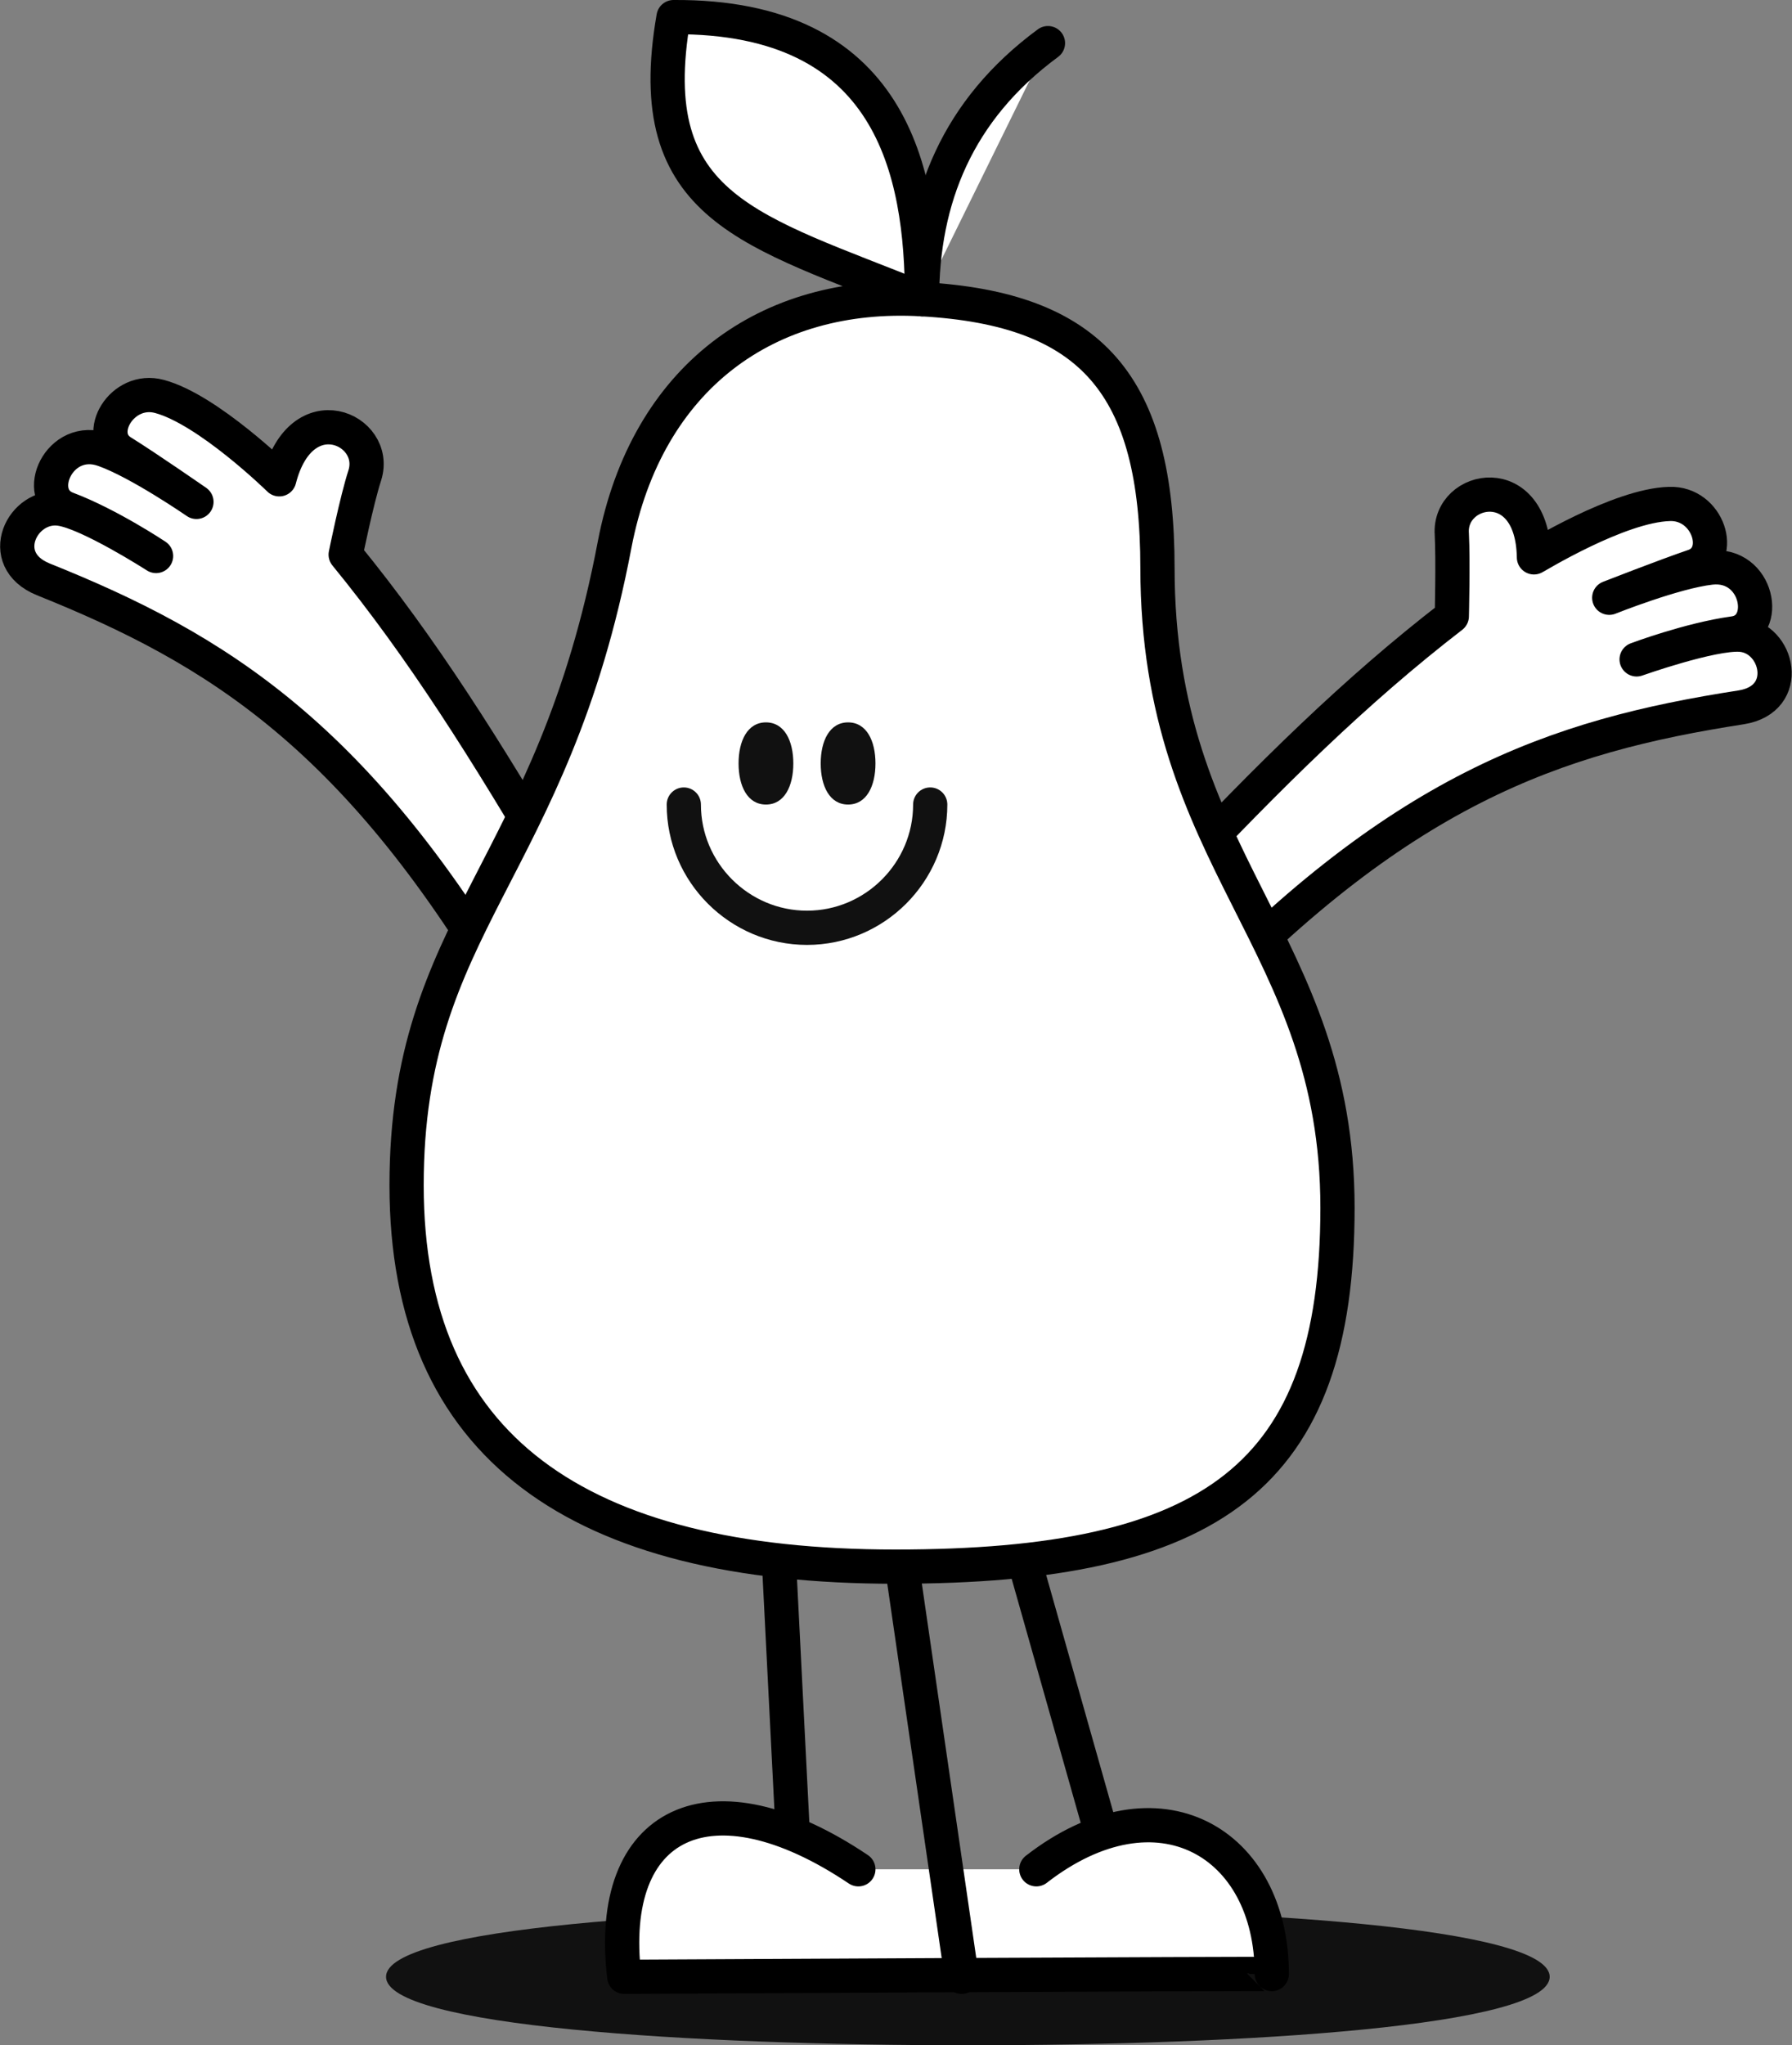
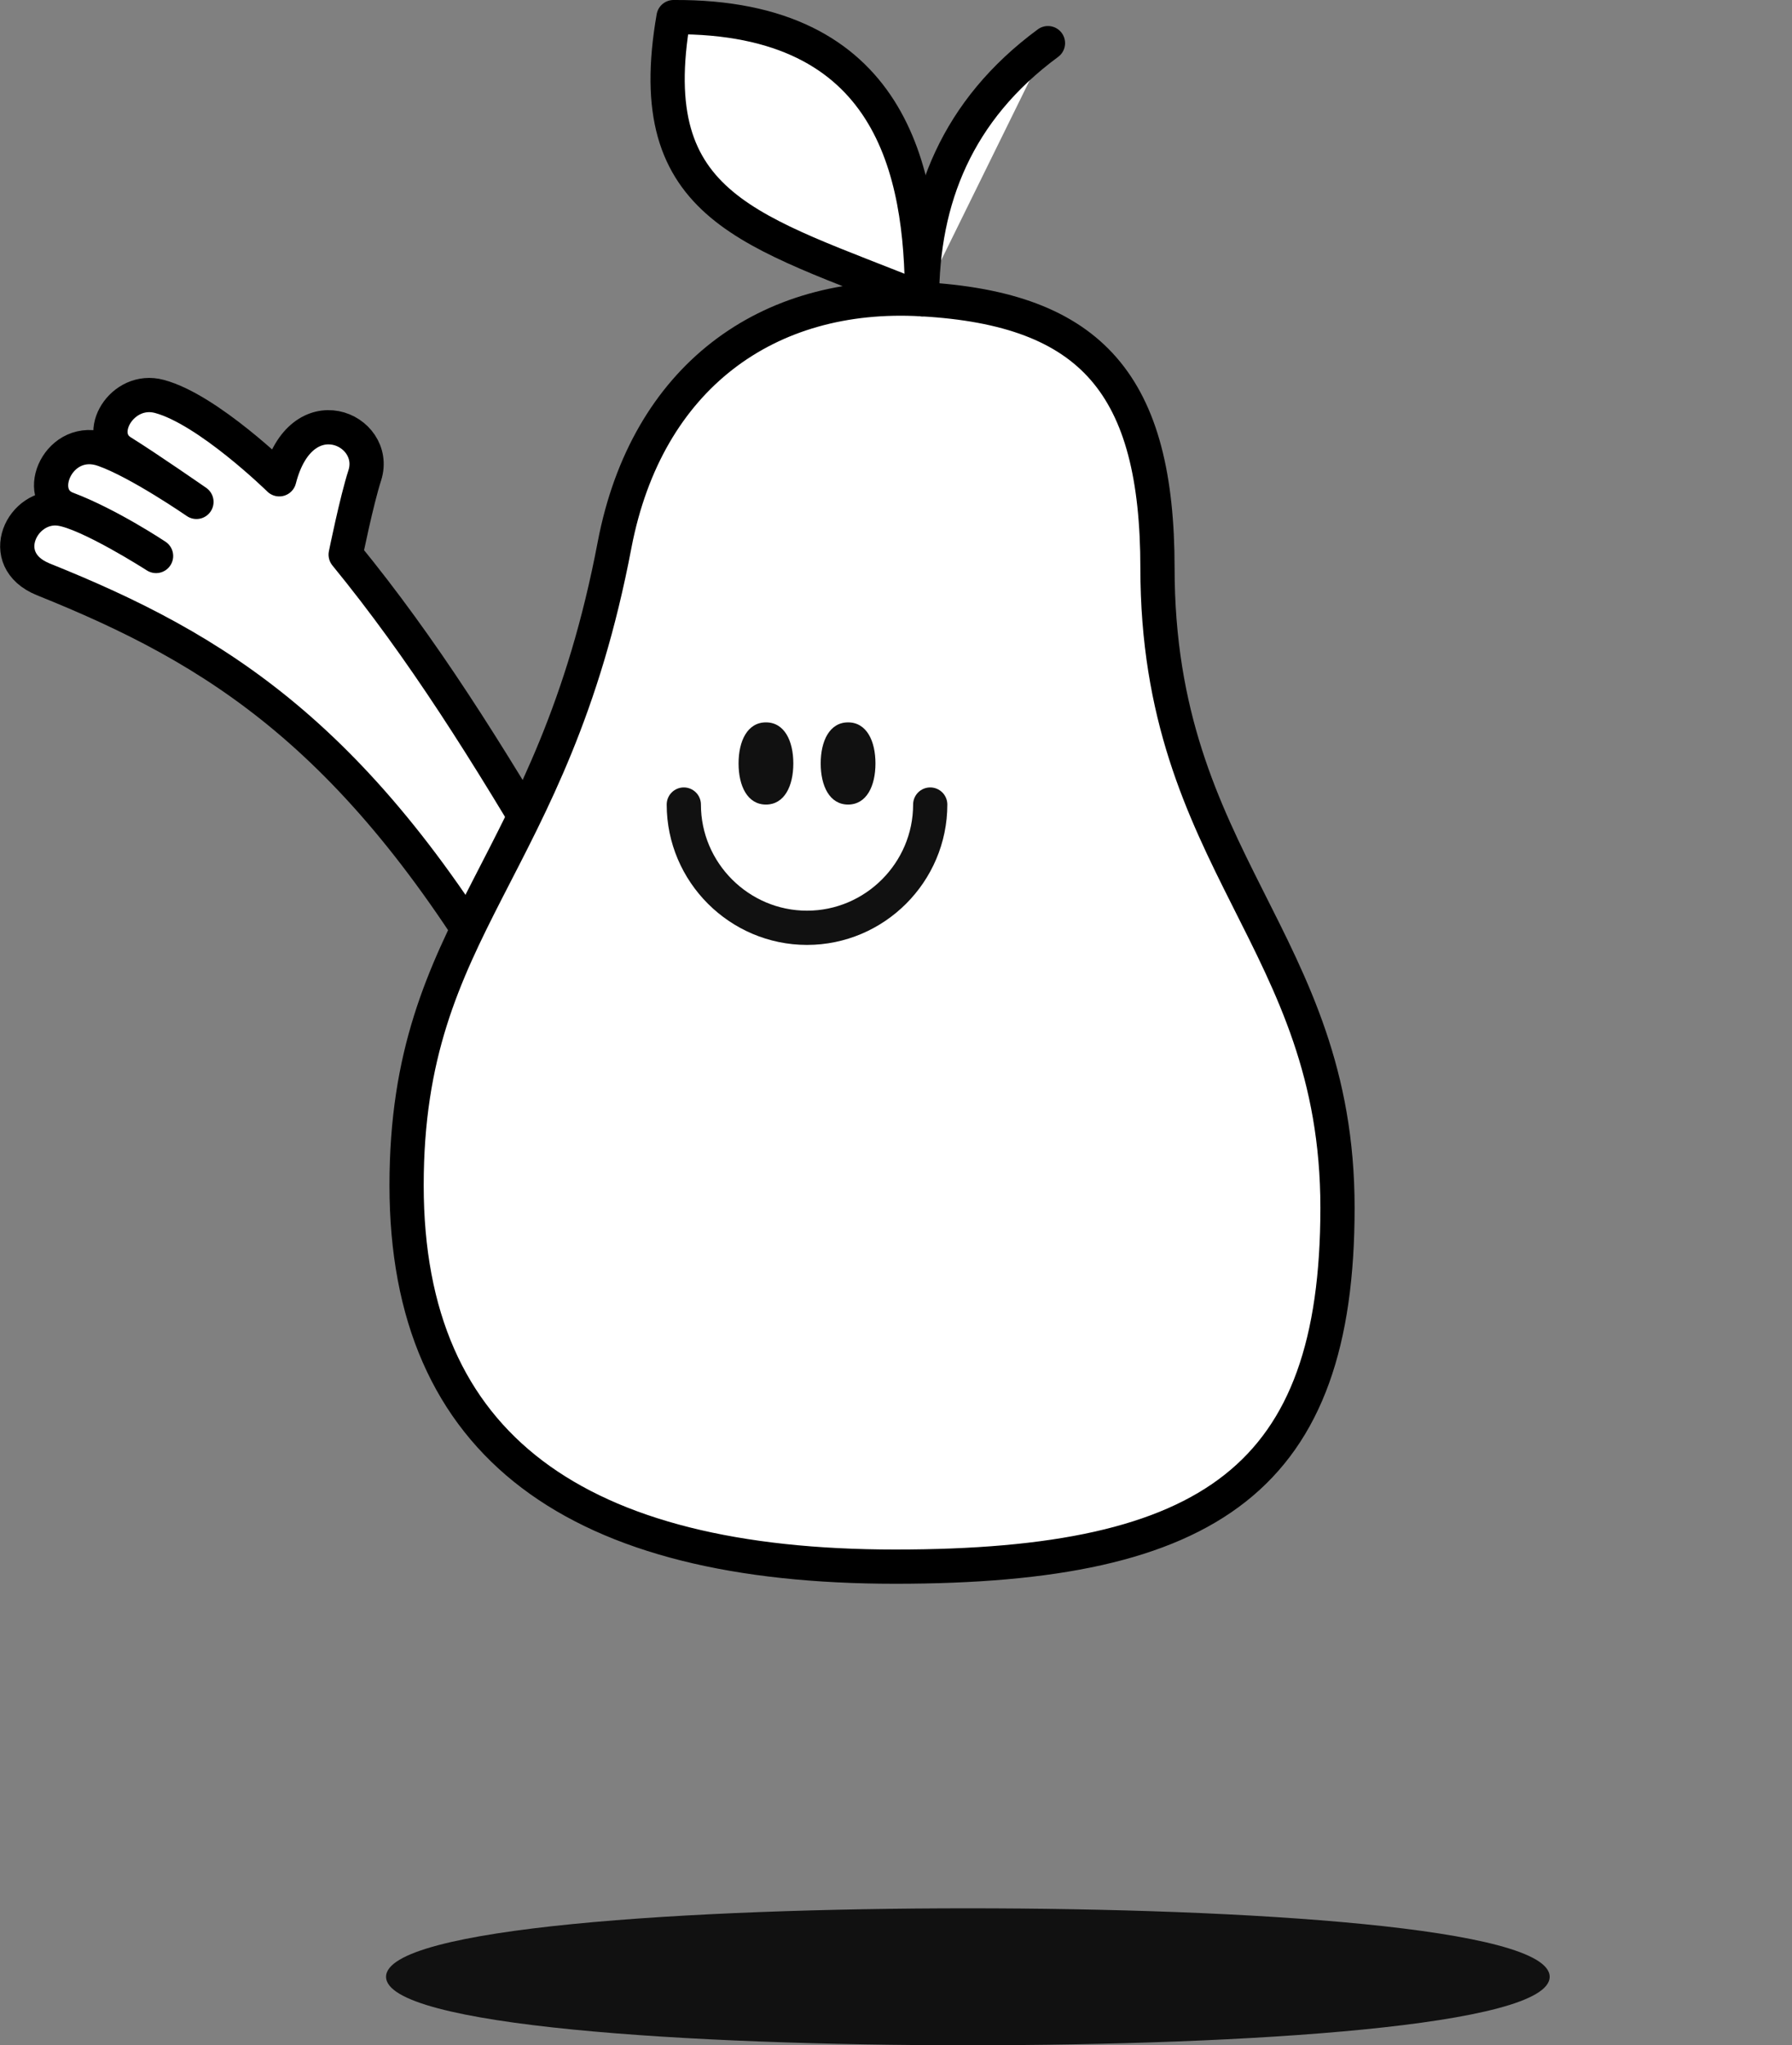
<svg xmlns="http://www.w3.org/2000/svg" id="Ebene_2" version="1.1" viewBox="0 0 261.8 298.7">
  <rect x="0" y="0" width="261.8" height="298.7" fill="#808080" stroke="none" />
  <defs>
    <style>
      .st0 {
        fill: #111;
      }

      .st1 {
        fill: none;
      }

      .st1, .st2 {
        stroke: #000;
      }

      .st1, .st2, .st3 {
        stroke-linecap: round;
        stroke-linejoin: round;
        stroke-width: 5px;
      }

      .st2, .st3 {
        fill: #fff;
      }

      .st3 {
        stroke: #111;
      }
    </style>
  </defs>
  <g id="Ebene_2-2">
    <path class="st0" d="M141.4,278.7c-40.7,0-85,2.8-85,10s44.3,10,85,10,85-2.8,85-10-44.3-10-85-10Z" />
-     <path class="st2" d="M171,128.6c14.6-15.5,27.1-27.8,41.1-38.6,0,0,.2-8.1,0-12-.5-7,11.8-9.5,12,3.4.1,0,12.4-7.6,19.8-7.8,5.7-.2,8.1,7.6,3.5,9.1-4.1,1.4-12.3,4.6-12.3,4.6,0,0,9.5-3.8,14.8-4.4,7-.8,8.7,8.9,3.4,9.6-6.5.9-14.2,3.8-14.2,3.8,0,0,11-3.9,15.2-3.6,5.5.4,7.6,9.4.1,10.6-27.1,4.2-50.2,11.9-81.5,45.4" />
    <path class="st2" d="M81.8,127.9c-10.8-18.4-20.1-33.2-31.3-46.9,0,0,1.6-7.9,2.8-11.6,2.1-6.7-9.3-11.9-12.5.6,0,0-10.4-10.2-17.5-12.1-5.5-1.5-9.6,5.6-5.5,8.1,3.7,2.3,10.9,7.3,10.9,7.3,0,0-8.4-5.8-13.5-7.6-6.6-2.4-10.5,6.7-5.4,8.6,6.1,2.3,13,6.9,13,6.9,0,0-9.8-6.3-14-6.9-5.5-.8-9.6,7.4-2.5,10.3,25.4,10.2,46.2,22.9,69.2,62.7" />
-     <line class="st1" x1="113.1" y1="214.2" x2="116" y2="271.4" />
-     <line class="st1" x1="146.3" y1="216.1" x2="161.3" y2="269.1" />
-     <path class="st2" d="M151.4,273c17.8-13.8,34.4-3.9,34.4,15.3,0-.1-94.6.4-94.6.4-2.7-22.7,12.6-30.2,34.2-15.7" />
-     <line class="st1" x1="130" y1="216.5" x2="140.5" y2="288.7" />
-     <path class="st2" d="M169.1,83c0-26.7-9.5-37.9-34.4-39.3-22.6-1.3-40.2,11.4-44.9,35.8-9.1,48-30.4,55.3-30.4,93.6s25.1,55.7,71.4,55.7,64.6-13.1,64.6-52.4-26.3-50.3-26.3-93.5h0Z" />
+     <path class="st2" d="M169.1,83c0-26.7-9.5-37.9-34.4-39.3-22.6-1.3-40.2,11.4-44.9,35.8-9.1,48-30.4,55.3-30.4,93.6s25.1,55.7,71.4,55.7,64.6-13.1,64.6-52.4-26.3-50.3-26.3-93.5h0" />
    <path class="st3" d="M135.9,117.5c0,9.9-8.1,18-18,18s-18-8.1-18-18" />
    <path class="st0" d="M119.9,111.5c0,3.3,1.3,6,4,6s4-2.7,4-6-1.3-6-4-6-4,2.7-4,6Z" />
    <path class="st0" d="M107.9,111.5c0,3.3,1.3,6,4,6s4-2.7,4-6-1.3-6-4-6-4,2.7-4,6Z" />
    <path class="st2" d="M134.7,43.7c0-14.6,5.1-27.6,18.4-37.4" />
    <path class="st2" d="M134.7,43.7c0-18.7-4.4-41.4-36.3-41.2-4.9,28.1,11.5,31.1,36.3,41.2Z" />
  </g>
</svg>